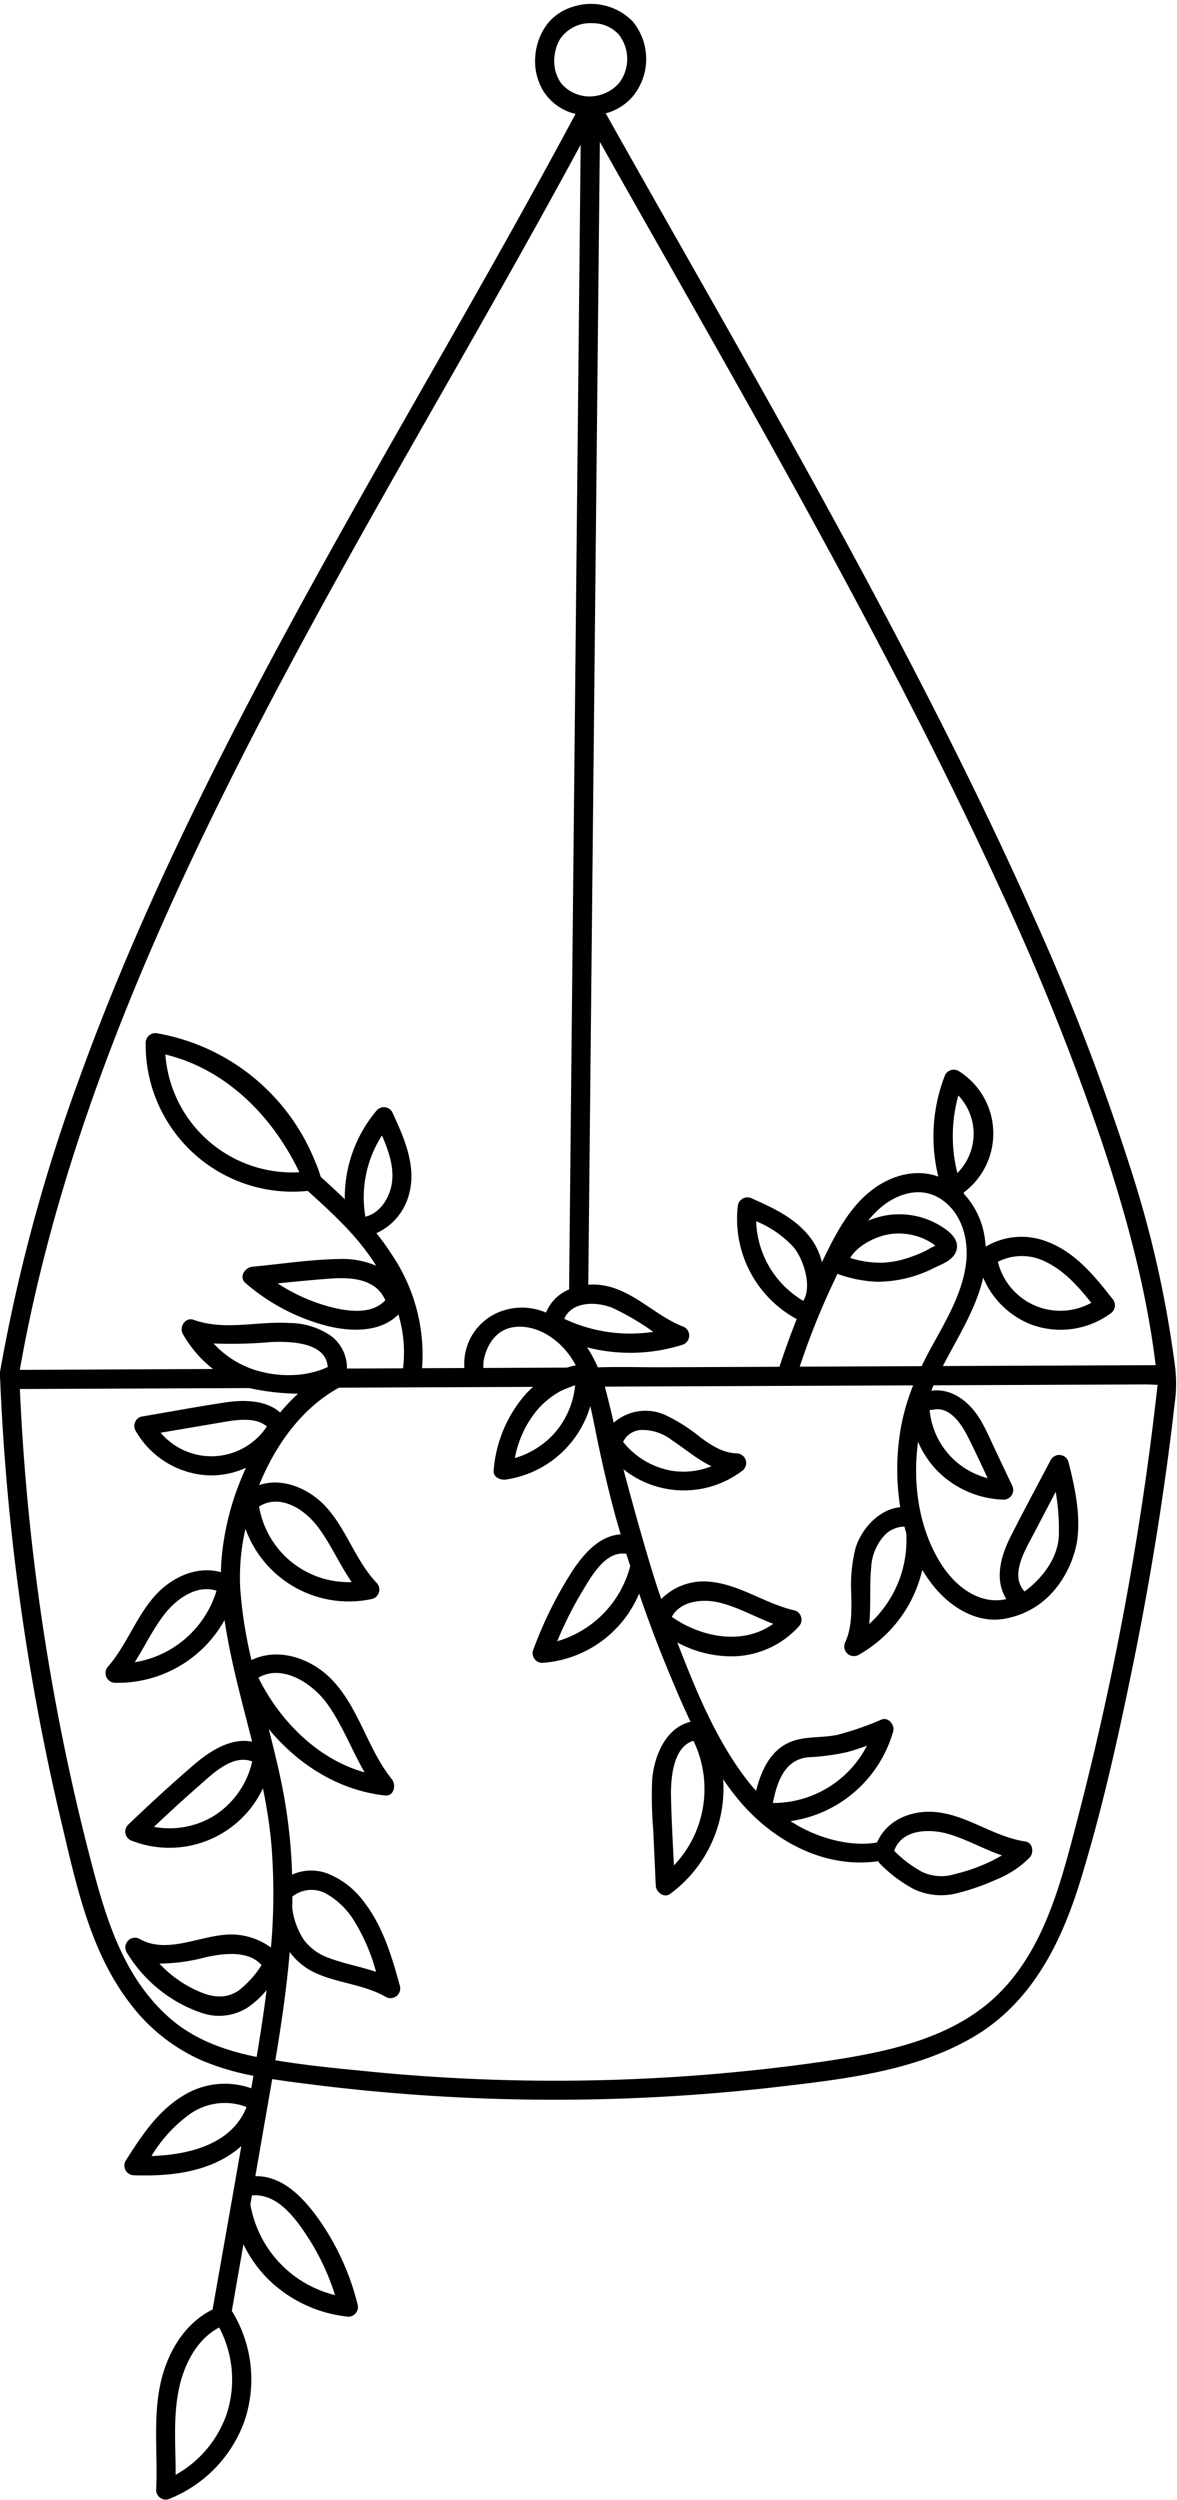
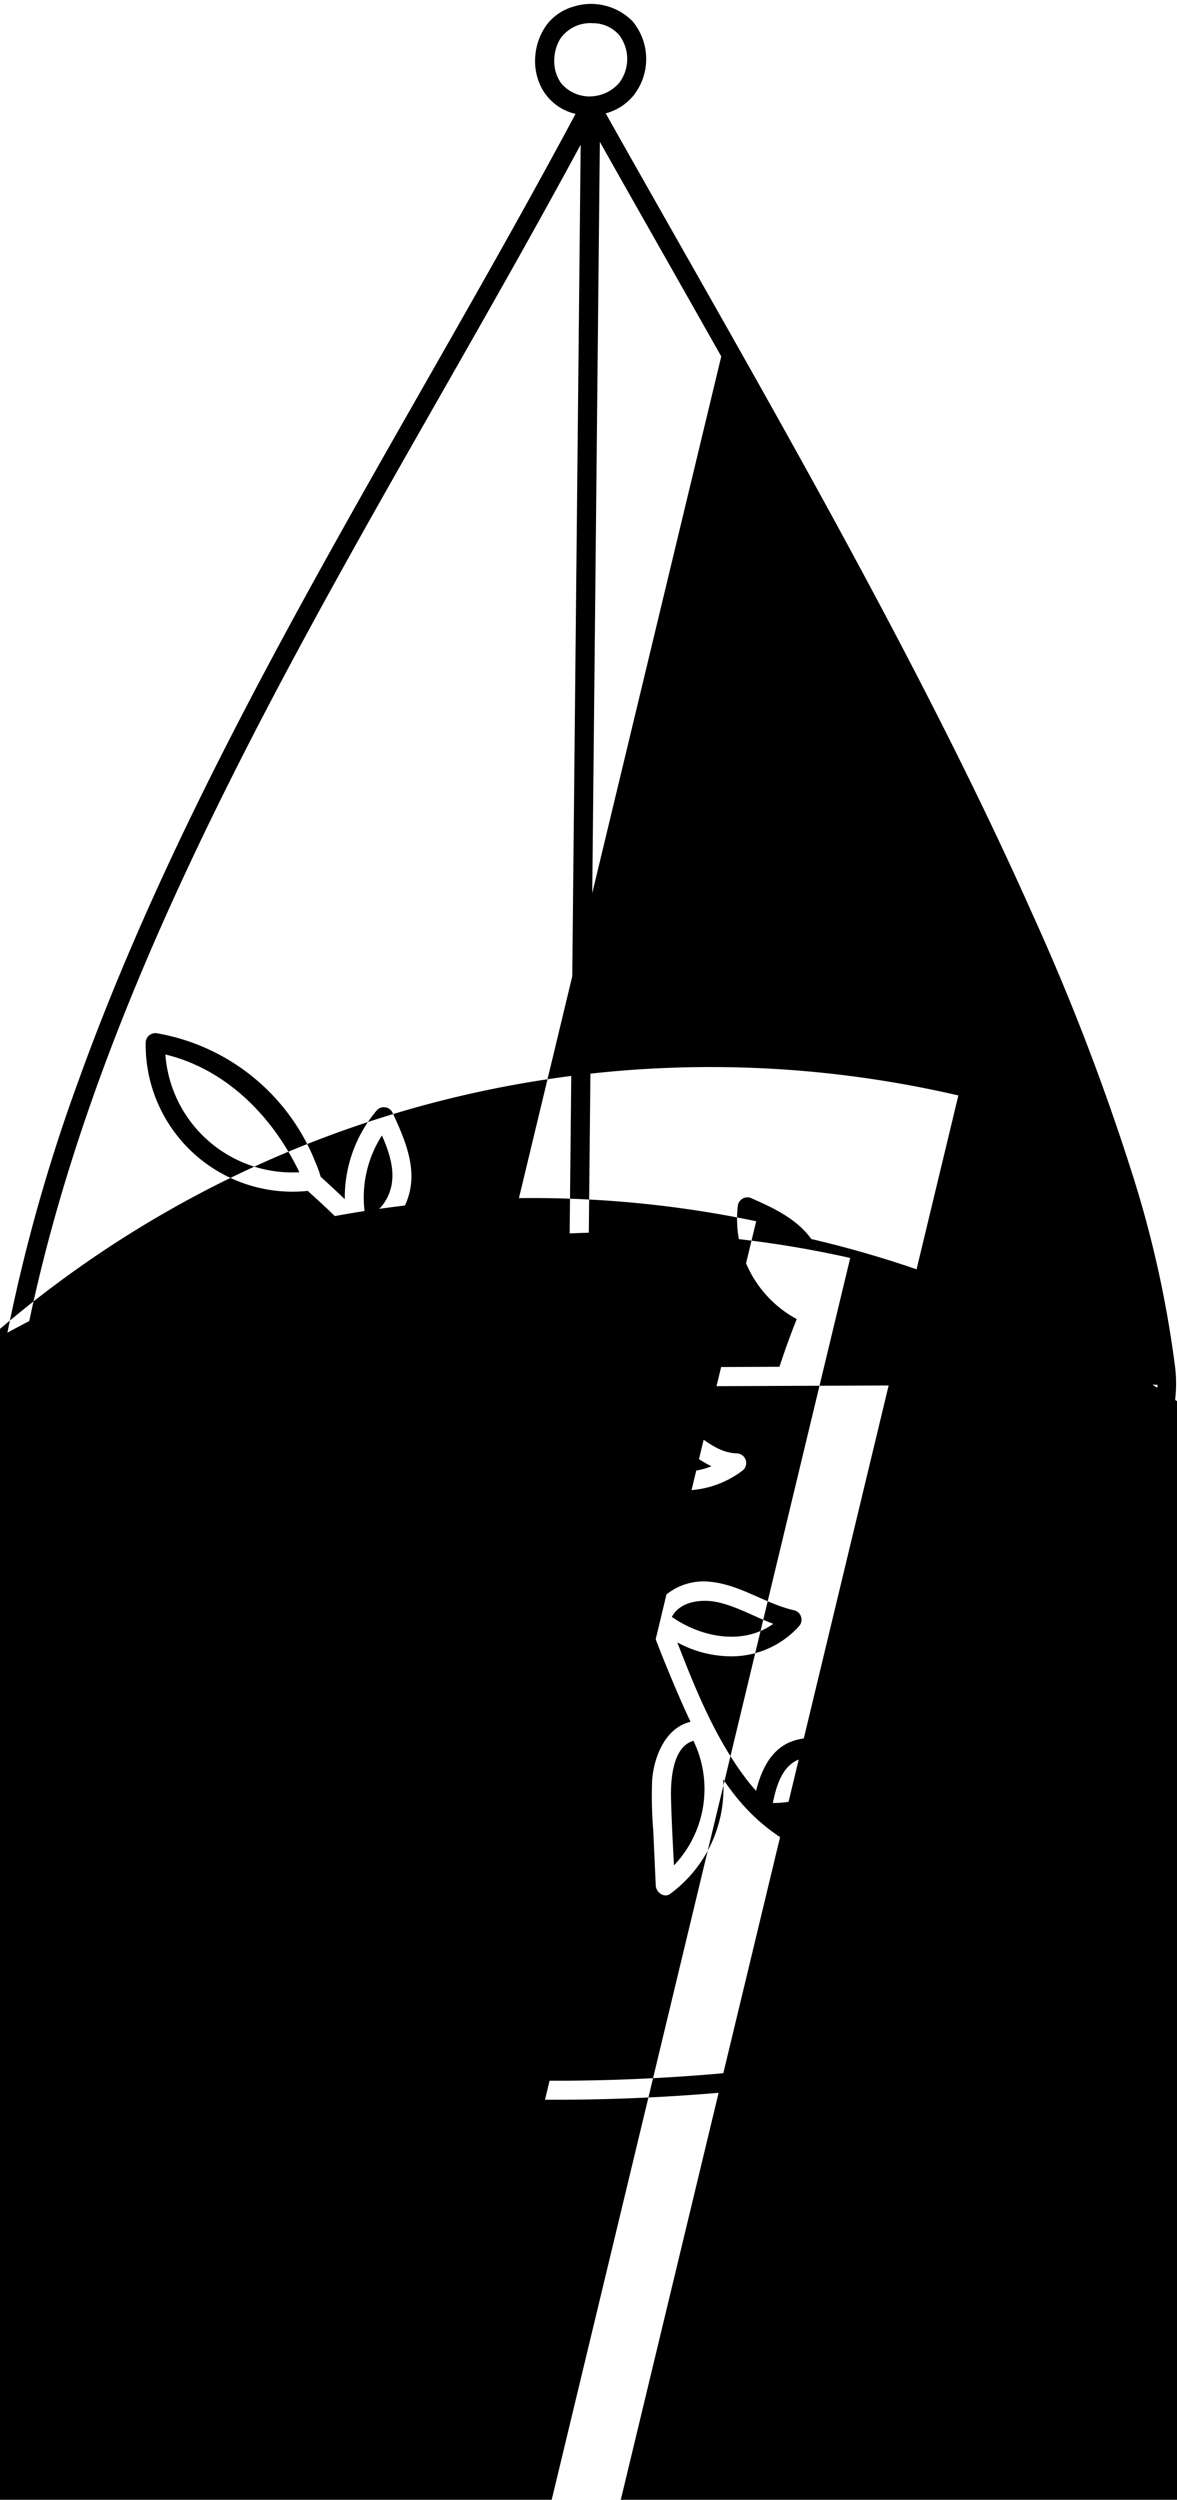
<svg xmlns="http://www.w3.org/2000/svg" height="391.2" preserveAspectRatio="xMidYMid meet" version="1.0" viewBox="82.8 29.1 184.3 391.2" width="184.3" zoomAndPan="magnify">
  <g id="change1_1">
-     <path d="M266.823,243.2a171.076,171.076,0,0,0-6.969-31.156,365.788,365.788,0,0,0-15.369-39.853c-6.327-14.208-13.259-28.142-20.472-41.918-7.34-14.021-14.987-27.879-22.74-41.674C193.937,75.542,186.5,62.55,179.146,49.506q-.751-1.334-1.5-2.669a8.4,8.4,0,0,0,4.313-2.74,9.221,9.221,0,0,0-.128-11.685,9.135,9.135,0,0,0-9.184-2.293,8.148,8.148,0,0,0-4.041,2.6,9.508,9.508,0,0,0-1.99,5.183,9.089,9.089,0,0,0,1.124,5.21,8.146,8.146,0,0,0,4.247,3.54,8.043,8.043,0,0,0,.933.271c-13.215,24.716-27.587,48.791-41.109,73.338-13.889,25.214-27.017,51-36.78,78.13A267.978,267.978,0,0,0,82.8,243.8a7.551,7.551,0,0,0,.026,1.178,365.167,365.167,0,0,0,9.442,68.666c2.356,9.88,4.471,20.525,10.751,28.783a28.461,28.461,0,0,0,11.523,9.182,40.276,40.276,0,0,0,7.939,2.337c-.109.644-.224,1.307-.335,1.959a12.353,12.353,0,0,0-10.715,1.185c-3.962,2.4-6.535,6.34-8.962,10.169a1.513,1.513,0,0,0,1.3,2.257c4.5.134,9.125-.195,13.233-2.185a15.8,15.8,0,0,0,3.587-2.386c-1.5,8.622-3.078,17.47-4.5,25.577-3.855,1.9-6.39,5.634-7.671,9.732-1.869,5.975-.865,12.374-1.166,18.516a1.507,1.507,0,0,0,1.9,1.446,20.64,20.64,0,0,0,11.906-12.173,20.33,20.33,0,0,0-1.959-17.3c.579-3.314,1.194-6.833,1.82-10.424a20.157,20.157,0,0,0,3.7,5.287,20.879,20.879,0,0,0,12.732,6.042,1.513,1.513,0,0,0,1.447-1.9,39.555,39.555,0,0,0-5.817-12.961c-2.359-3.407-5.716-7.216-10.2-7.13.674-3.868,2.506-14.4,2.644-15.194,1.542.241,3.09.449,4.635.645a304.238,304.238,0,0,0,73.777.66c10.524-1.235,21.913-2.4,31.255-7.826,9.115-5.292,13.8-14.577,16.816-24.32,3.492-11.3,6.06-22.957,8.412-34.538q3.6-17.74,5.868-35.714c.193-1.527.357-3.058.536-4.587A21.771,21.771,0,0,0,266.823,243.2ZM118.284,406.9a17.374,17.374,0,0,1-7.98,9.486c.008-4.775-.47-9.653.713-14.3.889-3.49,2.842-7.049,6.1-8.751A17.391,17.391,0,0,1,118.284,406.9ZM195.738,84.881c7.689,13.623,15.295,27.294,22.631,41.11,7.28,13.71,14.306,27.562,20.791,41.667a398.23,398.23,0,0,1,16.155,40.081c3.8,11.37,7,23.079,8.443,35l-7,.029-21.605.088-4.715.019c2.351-4.539,5.229-9,6.309-13.848a13.5,13.5,0,0,0,7.364,7.289,13.269,13.269,0,0,0,12.547-1.643,1.536,1.536,0,0,0,.3-2.355c-2.754-3.522-5.723-7.157-10.009-8.833a10.978,10.978,0,0,0-9.805.708,15.906,15.906,0,0,0-.311-2.306,12.7,12.7,0,0,0-3.06-5.91c-.033-.081-.057-.165-.089-.246a11.519,11.519,0,0,0-.8-19.039,1.519,1.519,0,0,0-2.2.9,26.306,26.306,0,0,0-.96,15.636c-3.7-1.339-7.7-.08-10.694,2.338-3.478,2.8-5.608,7.075-7.531,11.073A10.186,10.186,0,0,0,209.841,223c-2.275-3.14-5.819-4.816-9.271-6.336a1.528,1.528,0,0,0-2.257,1.3,17.823,17.823,0,0,0,9.242,17.563q-1.457,3.657-2.683,7.4c-.007.022-.008.042-.014.064l-18.444.075c-3.32.013-6.673-.1-10,.016a20.194,20.194,0,0,0-1.691-3.133,27.157,27.157,0,0,0,14.933-.4,1.515,1.515,0,0,0,0-2.893c-4.3-1.707-7.538-5.489-12.213-6.375a9.735,9.735,0,0,0-2.527-.13L176.727,51.3C183.042,62.505,189.416,73.678,195.738,84.881Zm31.376,158.013-18.1.074-.989,0a116.885,116.885,0,0,1,5.049-12.7c.282-.6.566-1.211.854-1.825a20.4,20.4,0,0,0,6.1,1.241,19.619,19.619,0,0,0,9.061-2.178c1.26-.587,2.994-1.211,3.453-2.674.529-1.682-.939-2.9-2.181-3.709a12.377,12.377,0,0,0-11.629-.988c.343-.424.7-.833,1.078-1.223,2.693-2.786,6.91-4.479,10.413-2.108,3.388,2.294,4.388,6.719,3.77,10.551-.752,4.661-3.252,8.726-5.475,12.8Q227.775,241.516,227.114,242.894Zm1.79,6.816c2.676-.58,4.5,2.35,5.5,4.341,1.06,2.1,2.053,4.235,3.048,6.37a12.137,12.137,0,0,1-9.086-10.69A1.687,1.687,0,0,0,228.9,249.71Zm-27.7-29.492a16.391,16.391,0,0,1,5.836,4.037c1.611,1.922,2.946,6.185,1.537,8.414A14.984,14.984,0,0,1,201.205,220.218Zm14.726,5.744c1.1-1.944,4.263-3.643,6.956-3.811a9.957,9.957,0,0,1,3.958.562,9.256,9.256,0,0,1,1.88.934c.179.113.357.261.538.4-.62.252-1.238.674-1.833.947a22.4,22.4,0,0,1-2.186.87,14.751,14.751,0,0,1-4.337.844A16.059,16.059,0,0,1,215.931,225.962Zm16.933-25.429a8.693,8.693,0,0,1-.156,12.137A23.682,23.682,0,0,1,232.864,200.533Zm6.191,26.031a8.248,8.248,0,0,1,7.489,0c2.93,1.407,5.127,3.892,7.135,6.416a10.066,10.066,0,0,1-14.624-6.412ZM171.592,243.12l-13.118.054c.014-.269.023-.562.023-.912,0,0,.632-5.542,5.658-5.542,3.346,0,6.342,2.236,8.1,4.877.255.384.486.78.706,1.181A9.233,9.233,0,0,0,171.592,243.12Zm1.266,2.764a13.249,13.249,0,0,1-3.46,7.742,13.392,13.392,0,0,1-5.977,3.651,16.433,16.433,0,0,1,3.449-7.462,13.125,13.125,0,0,1,3.614-2.969A20.993,20.993,0,0,1,172.858,245.884Zm-1.705-10.4c1.2-2.773,5.05-2.713,7.523-1.72a39.7,39.7,0,0,1,6.417,3.76A24.235,24.235,0,0,1,171.153,235.487ZM170.721,42.2a5.866,5.866,0,0,1-1.134-3.372,6.758,6.758,0,0,1,.892-3.582,5.708,5.708,0,0,1,5.125-2.515,5.449,5.449,0,0,1,4.106,1.8,6.2,6.2,0,0,1,.029,7.563,6.215,6.215,0,0,1-5.074,2.086A5.894,5.894,0,0,1,170.721,42.2ZM112.433,164.427c12.268-26.148,26.65-51.227,40.945-76.3,6.882-12.071,13.74-24.158,20.344-36.384l-1.811,179.144a6.613,6.613,0,0,0-3.61,3.626,9.492,9.492,0,0,0-6.529-.373,8.739,8.739,0,0,0-6.275,8.122c0,.365.008.662.019.924l-6.623.027a28,28,0,0,0-4.627-17.607,37.87,37.87,0,0,0-2.528-3.521,9.218,9.218,0,0,0,5.111-6.094c1.225-4.433-.813-8.943-2.646-12.888a1.507,1.507,0,0,0-2.356-.3,21.109,21.109,0,0,0-5.06,13.964c-1.229-1.185-2.493-2.346-3.776-3.511a16.579,16.579,0,0,0-.845-2.327,32.694,32.694,0,0,0-24.654-20.107,1.524,1.524,0,0,0-1.9,1.446,23,23,0,0,0,25.374,23.2c3.74,3.387,7.4,6.7,10.225,10.946q.249.375.488.76a13.467,13.467,0,0,0-5.626-1.052c-4.579.066-9.212.782-13.771,1.213-1.164.11-2.143,1.636-1.06,2.561a31.759,31.759,0,0,0,12.658,6.67c3.766.97,8.479,1.092,11.283-1.766a20.671,20.671,0,0,1,.726,8.433l-5.949.025-2.832.011a6.286,6.286,0,0,0-2.414-5.048,11.613,11.613,0,0,0-6.672-2.083c-4.971-.3-10.1,1.245-14.927-.5-1.281-.464-2.3,1.133-1.694,2.2a18.563,18.563,0,0,0,4.73,5.5c-9.459.04-17.04.081-27.01.122l-3.24.013C90.752,215.979,100.608,189.629,112.433,164.427Zm30.71,68.132c-2.282,2.525-6.594,1.685-9.557.8a28.181,28.181,0,0,1-7.31-3.419c2.685-.268,5.372-.533,8.062-.737,3.163-.239,7.139-.111,8.7,3.18A1.558,1.558,0,0,0,143.143,232.559ZM139.985,219.5c-.005-.056.006-.11,0-.166a17.909,17.909,0,0,1,2.623-12.544c1.1,2.518,2.038,5.29,1.467,7.939C143.615,216.841,142.153,219.029,139.985,219.5Zm-10.312-6.953a19.928,19.928,0,0,1-20.98-18.427C117.828,196.309,125.259,203.337,129.673,212.543Zm4.443,30.486c-.078.032-.158.068-.222.1a11.965,11.965,0,0,1-1.388.514,14.464,14.464,0,0,1-3.125.6,17.712,17.712,0,0,1-6.521-.711,15.051,15.051,0,0,1-6.619-4.19,71.189,71.189,0,0,0,9.017-.227C128.324,239,133.838,239.125,134.116,243.029Zm-27.6,123.479a22.088,22.088,0,0,1,5.906-6.494,9.484,9.484,0,0,1,8.985-1.185C119.092,364.684,112.416,366.3,106.515,366.508Zm24.424,12.6a36.913,36.913,0,0,1,4.319,9.156,17.711,17.711,0,0,1-13.253-14.19q.124-.708.247-1.415c.024,0,.045,0,.069,0C126.241,372.358,129.034,376.2,130.939,379.111Zm-5.707-45.233a10.6,10.6,0,0,0-7.7-1.949c-4.084.448-8.953,2.864-12.866.6a1.511,1.511,0,0,0-2.053,2.052,21.929,21.929,0,0,0,11.72,9.51,8.341,8.341,0,0,0,7.3-.865,13.905,13.905,0,0,0,2.912-2.7c-.439,3.5-.979,7-1.56,10.469-4.905-.994-9.661-2.664-13.5-5.988-7.662-6.64-10.32-16.433-12.758-25.867A355.253,355.253,0,0,1,86.3,253.632c-.157-2.386-.277-4.774-.39-7.162l31.9-.13,4-.017a38.254,38.254,0,0,0,7.655.884,29.87,29.87,0,0,0-2.794,2.939c-2.2-1.941-5.624-2.019-8.5-1.589-4.425.661-8.832,1.488-13.244,2.235a1.513,1.513,0,0,0-.9,2.2,13.866,13.866,0,0,0,11.722,7,13.183,13.183,0,0,0,5.566-1.194c-.385.841-.746,1.69-1.078,2.54a42.33,42.33,0,0,0-2.743,11.7c-.061.7-.088,1.4-.1,2.1-3.7-1.042-7.635.738-10.214,3.559-3.057,3.343-4.493,7.778-7.442,11.184a1.52,1.52,0,0,0,1.06,2.561,19.114,19.114,0,0,0,17.16-9.809c.2,1.326.434,2.646.689,3.956.986,5.069,2.364,10.057,3.627,15.065-3.315-.629-6.541,1.41-9.087,3.6-3.54,3.038-6.978,6.2-10.346,9.427a1.518,1.518,0,0,0,.662,2.507,16.19,16.19,0,0,0,20.464-8.226,76.915,76.915,0,0,1,1.35,9.03A97.3,97.3,0,0,1,125.232,333.878Zm-1.482,2.751a15.548,15.548,0,0,1-3.506,3.916c-1.839,1.306-3.813,1.189-5.854.391a18.5,18.5,0,0,1-6.632-4.546,29.219,29.219,0,0,0,7.3-1.009C117.857,334.767,121.738,334.309,123.75,336.629Zm.833-84.294a10.414,10.414,0,0,1-16.629.974q4.488-.761,8.976-1.521C119.261,251.393,122.647,250.665,124.583,252.335Zm-7.877,25.711c-.008.022-.019.038-.025.06a16.056,16.056,0,0,1-12.79,11.123c1.553-2.448,2.808-5.083,4.573-7.4C110.308,279.406,113.56,276.992,116.706,278.046Zm5.585,26.706a13.6,13.6,0,0,1-6.1,8.585,13.389,13.389,0,0,1-9.289,1.654c2.3-2.168,4.634-4.308,7.012-6.395C116.029,306.74,119.2,303.567,122.291,304.752Zm.973-13.107c3.781-2.224,8.526.961,10.766,4.082,2.393,3.334,3.819,7.206,5.86,10.732C132.559,304.424,126.59,298.391,123.264,291.645ZM251.411,314.2c-2.455,9.393-5.019,19.673-12.1,26.769-7.311,7.331-18.054,9.341-27.895,10.794A295.249,295.249,0,0,1,140,353.218c-4.692-.454-9.423-.925-14.085-1.7.94-5.621,1.769-11.269,2.25-16.943a10.239,10.239,0,0,0,3.89,3.212c3.575,1.693,7.733,1.83,11.172,3.823a1.517,1.517,0,0,0,2.2-1.694c-1.282-4.666-2.683-9.433-5.722-13.294a12.982,12.982,0,0,0-5.7-4.36,7.3,7.3,0,0,0-5.466.2,83.668,83.668,0,0,0-1.6-14.019c-.593-2.944-1.316-5.857-2.062-8.765,4.586,5.554,10.979,9.619,18.207,10.4,1.444.156,1.773-1.674,1.061-2.561-3.8-4.732-5.072-11-9.29-15.47-3.228-3.423-8.428-5.214-12.676-3.161a69.661,69.661,0,0,1-1.759-11.132,33.742,33.742,0,0,1,.818-9.408,17.2,17.2,0,0,0,19.873,10.969,1.513,1.513,0,0,0,.661-2.507c-3.325-3.516-4.7-8.393-7.986-11.957-2.572-2.787-6.76-4.606-10.413-3.336,2.527-6.221,6.634-12.033,12.5-15.253l30.405-.124q-.562.494-1.077,1.036a20.515,20.515,0,0,0-5.1,12.022c-.12,1.085,1.05,1.562,1.9,1.447a16.241,16.241,0,0,0,13.23-11.491c.3,1.262.554,2.534.805,3.788.838,4.191,1.783,8.358,2.879,12.491.337,1.269.71,2.527,1.072,3.789-3.463.192-6.045,3.326-7.855,6.183a62.793,62.793,0,0,0-5.881,12.025,1.509,1.509,0,0,0,1.447,1.9,17.741,17.741,0,0,0,15.18-10.846q1.953,5.726,4.246,11.327c1.2,2.915,2.436,5.861,3.805,8.741-3.92.924-5.741,5.408-6.019,9.2a65.645,65.645,0,0,0,.177,7.757q.2,4.335.394,8.669c.047,1.025,1.282,2.016,2.257,1.3a20.46,20.46,0,0,0,8.295-17.932c.789,1.143,1.61,2.263,2.508,3.328,5.346,6.34,13.348,10.707,21.79,9.491a1.492,1.492,0,0,0,.373.511,22.054,22.054,0,0,0,5.112,3.822,9.96,9.96,0,0,0,6.606.736,35.593,35.593,0,0,0,6.261-2.144,15.448,15.448,0,0,0,5.347-3.5c.693-.735.519-2.335-.662-2.507-4.8-.7-8.776-3.906-13.589-4.555-3.873-.522-8.033.986-9.642,4.7-4.162.778-9.652-.728-13.55-3.336a19.6,19.6,0,0,0,16.073-14.04c.283-1-.752-2.288-1.846-1.845a47.875,47.875,0,0,1-6.665,2.329c-2.237.541-4.613.263-6.812.9-3.676,1.066-5.277,4.483-6.15,7.917-.463-.52-.912-1.047-1.332-1.587-4.934-6.346-8.106-14.164-11-21.636a17.861,17.861,0,0,0,8.249,2.178,14.268,14.268,0,0,0,10.78-4.682,1.517,1.517,0,0,0-.662-2.507c-4.594-1.028-8.49-4.033-13.252-4.484a9.333,9.333,0,0,0-7.628,2.711c-2.268-6.458-5.874-20.109-5.922-20.316a15.165,15.165,0,0,0,18.506.313,1.514,1.514,0,0,0-.757-2.8c-2.137-.042-3.978-1.249-5.651-2.471a26.559,26.559,0,0,0-5.609-3.558,7.565,7.565,0,0,0-8.018,1.237c-.342-1.629-1.3-5.385-1.381-5.651l6.766-.027,21.6-.089q9.956-.039,19.91-.081a33.873,33.873,0,0,0-2.012,7.136,37.618,37.618,0,0,0-.012,11.926c-3.271.31-6.071,3.336-7.009,6.44a23.983,23.983,0,0,0-.652,7.262c.033,2.46.11,5.074-.921,7.368a1.513,1.513,0,0,0,2.052,2.052,20.589,20.589,0,0,0,9.984-13.309,21.969,21.969,0,0,0,1.845,2.635c2.649,3.241,6.717,5.763,10.974,5.023,8.135-1.414,11.088-9,11.491-12.694.435-3.989-.453-8.021-1.422-11.869a1.516,1.516,0,0,0-2.742-.359c-2.111,4.026-4.287,8.025-6.332,12.086-1.546,3.07-2.547,6.745-.648,9.744a7.465,7.465,0,0,1-.987.163c-3.963.337-7.315-2.594-9.291-5.752-3.45-5.514-4.425-12.485-3.553-19.032a14.865,14.865,0,0,0,3.157,4.691,15.277,15.277,0,0,0,10.26,4.376,1.518,1.518,0,0,0,1.295-2.257l-2.472-5.218c-.765-1.615-1.474-3.276-2.364-4.827-1.623-2.826-4.415-5.2-7.8-4.753q.171-.424.355-.845l3.035-.012,22.6-.092,7.445-.031c.636,0,1.322.046,2,.06A480.458,480.458,0,0,1,251.411,314.2ZM128.562,327.683c.015-.595.017-1.19.022-1.785a4.788,4.788,0,0,1,5.383-.4,12.1,12.1,0,0,1,4.17,4.021,29.756,29.756,0,0,1,3.546,8.16c-2.422-.816-4.971-1.261-7.374-2.172a8.321,8.321,0,0,1-3.955-2.87A11.556,11.556,0,0,1,128.562,327.683Zm-5.189-62.829c3.353-2.076,7.19.494,9.244,3.252,2.014,2.7,3.346,5.825,5.253,8.58a14.2,14.2,0,0,1-14.5-11.828Zm57.5,7.412c.195.64.408,1.274.609,1.912a16.577,16.577,0,0,1-11.433,11.764,59.04,59.04,0,0,1,4.024-7.966C175.469,275.673,177.66,271.732,180.877,272.266Zm10.512,29.26a17.341,17.341,0,0,1-3.056,19.5c-.181-3.545-.376-7.092-.46-10.639C187.808,307.63,188.12,302.443,191.389,301.526Zm31.426,17.213c.008-.019.019-.034.026-.053,1.2-3.371,5.562-3.418,8.4-2.6,2.927.842,5.588,2.4,8.456,3.37a26.919,26.919,0,0,1-7.3,2.9,7.118,7.118,0,0,1-5.212-.317,19.32,19.32,0,0,1-4.354-3.281Zm-19-7.483c.662-3.226,1.8-6.825,5.582-7.159a35.211,35.211,0,0,0,6.063-.809c1.05-.278,2.081-.622,3.1-1A16.541,16.541,0,0,1,203.82,311.256ZM188,282.131c1.326-2.512,4.832-2.867,7.409-2.244,2.967.718,5.631,2.265,8.471,3.331C199.189,286.584,192.678,285.4,188,282.131Zm-7.625-27.384a1.308,1.308,0,0,0,.056-.12,3.29,3.29,0,0,1,2.859-1.75A7.533,7.533,0,0,1,188,254.471c2.086,1.37,4,3.045,6.207,4.085a11.821,11.821,0,0,1-6.074.729A12.421,12.421,0,0,1,180.372,254.747Zm38.519,28.509c.322-2.875.024-5.814.315-8.76a8.082,8.082,0,0,1,2.144-5.184,4.411,4.411,0,0,1,3.071-1.31c.09.338.178.677.28,1.011A17.71,17.71,0,0,1,218.891,283.256Zm25.651-13.9q1.781-3.4,3.564-6.8a35.311,35.311,0,0,1,.5,6.391c.041,5.528-5.315,9.145-5.385,9.213l-.012-.017C240.927,275.6,243.27,271.782,244.542,269.359Z" />
+     <path d="M266.823,243.2a171.076,171.076,0,0,0-6.969-31.156,365.788,365.788,0,0,0-15.369-39.853c-6.327-14.208-13.259-28.142-20.472-41.918-7.34-14.021-14.987-27.879-22.74-41.674C193.937,75.542,186.5,62.55,179.146,49.506q-.751-1.334-1.5-2.669a8.4,8.4,0,0,0,4.313-2.74,9.221,9.221,0,0,0-.128-11.685,9.135,9.135,0,0,0-9.184-2.293,8.148,8.148,0,0,0-4.041,2.6,9.508,9.508,0,0,0-1.99,5.183,9.089,9.089,0,0,0,1.124,5.21,8.146,8.146,0,0,0,4.247,3.54,8.043,8.043,0,0,0,.933.271c-13.215,24.716-27.587,48.791-41.109,73.338-13.889,25.214-27.017,51-36.78,78.13A267.978,267.978,0,0,0,82.8,243.8a7.551,7.551,0,0,0,.026,1.178,365.167,365.167,0,0,0,9.442,68.666c2.356,9.88,4.471,20.525,10.751,28.783a28.461,28.461,0,0,0,11.523,9.182,40.276,40.276,0,0,0,7.939,2.337c-.109.644-.224,1.307-.335,1.959a12.353,12.353,0,0,0-10.715,1.185c-3.962,2.4-6.535,6.34-8.962,10.169a1.513,1.513,0,0,0,1.3,2.257c4.5.134,9.125-.195,13.233-2.185a15.8,15.8,0,0,0,3.587-2.386c-1.5,8.622-3.078,17.47-4.5,25.577-3.855,1.9-6.39,5.634-7.671,9.732-1.869,5.975-.865,12.374-1.166,18.516a1.507,1.507,0,0,0,1.9,1.446,20.64,20.64,0,0,0,11.906-12.173,20.33,20.33,0,0,0-1.959-17.3c.579-3.314,1.194-6.833,1.82-10.424a20.157,20.157,0,0,0,3.7,5.287,20.879,20.879,0,0,0,12.732,6.042,1.513,1.513,0,0,0,1.447-1.9,39.555,39.555,0,0,0-5.817-12.961c-2.359-3.407-5.716-7.216-10.2-7.13.674-3.868,2.506-14.4,2.644-15.194,1.542.241,3.09.449,4.635.645a304.238,304.238,0,0,0,73.777.66c10.524-1.235,21.913-2.4,31.255-7.826,9.115-5.292,13.8-14.577,16.816-24.32,3.492-11.3,6.06-22.957,8.412-34.538q3.6-17.74,5.868-35.714c.193-1.527.357-3.058.536-4.587A21.771,21.771,0,0,0,266.823,243.2ZM118.284,406.9a17.374,17.374,0,0,1-7.98,9.486c.008-4.775-.47-9.653.713-14.3.889-3.49,2.842-7.049,6.1-8.751A17.391,17.391,0,0,1,118.284,406.9Zc7.689,13.623,15.295,27.294,22.631,41.11,7.28,13.71,14.306,27.562,20.791,41.667a398.23,398.23,0,0,1,16.155,40.081c3.8,11.37,7,23.079,8.443,35l-7,.029-21.605.088-4.715.019c2.351-4.539,5.229-9,6.309-13.848a13.5,13.5,0,0,0,7.364,7.289,13.269,13.269,0,0,0,12.547-1.643,1.536,1.536,0,0,0,.3-2.355c-2.754-3.522-5.723-7.157-10.009-8.833a10.978,10.978,0,0,0-9.805.708,15.906,15.906,0,0,0-.311-2.306,12.7,12.7,0,0,0-3.06-5.91c-.033-.081-.057-.165-.089-.246a11.519,11.519,0,0,0-.8-19.039,1.519,1.519,0,0,0-2.2.9,26.306,26.306,0,0,0-.96,15.636c-3.7-1.339-7.7-.08-10.694,2.338-3.478,2.8-5.608,7.075-7.531,11.073A10.186,10.186,0,0,0,209.841,223c-2.275-3.14-5.819-4.816-9.271-6.336a1.528,1.528,0,0,0-2.257,1.3,17.823,17.823,0,0,0,9.242,17.563q-1.457,3.657-2.683,7.4c-.007.022-.008.042-.014.064l-18.444.075c-3.32.013-6.673-.1-10,.016a20.194,20.194,0,0,0-1.691-3.133,27.157,27.157,0,0,0,14.933-.4,1.515,1.515,0,0,0,0-2.893c-4.3-1.707-7.538-5.489-12.213-6.375a9.735,9.735,0,0,0-2.527-.13L176.727,51.3C183.042,62.505,189.416,73.678,195.738,84.881Zm31.376,158.013-18.1.074-.989,0a116.885,116.885,0,0,1,5.049-12.7c.282-.6.566-1.211.854-1.825a20.4,20.4,0,0,0,6.1,1.241,19.619,19.619,0,0,0,9.061-2.178c1.26-.587,2.994-1.211,3.453-2.674.529-1.682-.939-2.9-2.181-3.709a12.377,12.377,0,0,0-11.629-.988c.343-.424.7-.833,1.078-1.223,2.693-2.786,6.91-4.479,10.413-2.108,3.388,2.294,4.388,6.719,3.77,10.551-.752,4.661-3.252,8.726-5.475,12.8Q227.775,241.516,227.114,242.894Zm1.79,6.816c2.676-.58,4.5,2.35,5.5,4.341,1.06,2.1,2.053,4.235,3.048,6.37a12.137,12.137,0,0,1-9.086-10.69A1.687,1.687,0,0,0,228.9,249.71Zm-27.7-29.492a16.391,16.391,0,0,1,5.836,4.037c1.611,1.922,2.946,6.185,1.537,8.414A14.984,14.984,0,0,1,201.205,220.218Zm14.726,5.744c1.1-1.944,4.263-3.643,6.956-3.811a9.957,9.957,0,0,1,3.958.562,9.256,9.256,0,0,1,1.88.934c.179.113.357.261.538.4-.62.252-1.238.674-1.833.947a22.4,22.4,0,0,1-2.186.87,14.751,14.751,0,0,1-4.337.844A16.059,16.059,0,0,1,215.931,225.962Zm16.933-25.429a8.693,8.693,0,0,1-.156,12.137A23.682,23.682,0,0,1,232.864,200.533Zm6.191,26.031a8.248,8.248,0,0,1,7.489,0c2.93,1.407,5.127,3.892,7.135,6.416a10.066,10.066,0,0,1-14.624-6.412ZM171.592,243.12l-13.118.054c.014-.269.023-.562.023-.912,0,0,.632-5.542,5.658-5.542,3.346,0,6.342,2.236,8.1,4.877.255.384.486.78.706,1.181A9.233,9.233,0,0,0,171.592,243.12Zm1.266,2.764a13.249,13.249,0,0,1-3.46,7.742,13.392,13.392,0,0,1-5.977,3.651,16.433,16.433,0,0,1,3.449-7.462,13.125,13.125,0,0,1,3.614-2.969A20.993,20.993,0,0,1,172.858,245.884Zm-1.705-10.4c1.2-2.773,5.05-2.713,7.523-1.72a39.7,39.7,0,0,1,6.417,3.76A24.235,24.235,0,0,1,171.153,235.487ZM170.721,42.2a5.866,5.866,0,0,1-1.134-3.372,6.758,6.758,0,0,1,.892-3.582,5.708,5.708,0,0,1,5.125-2.515,5.449,5.449,0,0,1,4.106,1.8,6.2,6.2,0,0,1,.029,7.563,6.215,6.215,0,0,1-5.074,2.086A5.894,5.894,0,0,1,170.721,42.2ZM112.433,164.427c12.268-26.148,26.65-51.227,40.945-76.3,6.882-12.071,13.74-24.158,20.344-36.384l-1.811,179.144a6.613,6.613,0,0,0-3.61,3.626,9.492,9.492,0,0,0-6.529-.373,8.739,8.739,0,0,0-6.275,8.122c0,.365.008.662.019.924l-6.623.027a28,28,0,0,0-4.627-17.607,37.87,37.87,0,0,0-2.528-3.521,9.218,9.218,0,0,0,5.111-6.094c1.225-4.433-.813-8.943-2.646-12.888a1.507,1.507,0,0,0-2.356-.3,21.109,21.109,0,0,0-5.06,13.964c-1.229-1.185-2.493-2.346-3.776-3.511a16.579,16.579,0,0,0-.845-2.327,32.694,32.694,0,0,0-24.654-20.107,1.524,1.524,0,0,0-1.9,1.446,23,23,0,0,0,25.374,23.2c3.74,3.387,7.4,6.7,10.225,10.946q.249.375.488.76a13.467,13.467,0,0,0-5.626-1.052c-4.579.066-9.212.782-13.771,1.213-1.164.11-2.143,1.636-1.06,2.561a31.759,31.759,0,0,0,12.658,6.67c3.766.97,8.479,1.092,11.283-1.766a20.671,20.671,0,0,1,.726,8.433l-5.949.025-2.832.011a6.286,6.286,0,0,0-2.414-5.048,11.613,11.613,0,0,0-6.672-2.083c-4.971-.3-10.1,1.245-14.927-.5-1.281-.464-2.3,1.133-1.694,2.2a18.563,18.563,0,0,0,4.73,5.5c-9.459.04-17.04.081-27.01.122l-3.24.013C90.752,215.979,100.608,189.629,112.433,164.427Zm30.71,68.132c-2.282,2.525-6.594,1.685-9.557.8a28.181,28.181,0,0,1-7.31-3.419c2.685-.268,5.372-.533,8.062-.737,3.163-.239,7.139-.111,8.7,3.18A1.558,1.558,0,0,0,143.143,232.559ZM139.985,219.5c-.005-.056.006-.11,0-.166a17.909,17.909,0,0,1,2.623-12.544c1.1,2.518,2.038,5.29,1.467,7.939C143.615,216.841,142.153,219.029,139.985,219.5Zm-10.312-6.953a19.928,19.928,0,0,1-20.98-18.427C117.828,196.309,125.259,203.337,129.673,212.543Zm4.443,30.486c-.078.032-.158.068-.222.1a11.965,11.965,0,0,1-1.388.514,14.464,14.464,0,0,1-3.125.6,17.712,17.712,0,0,1-6.521-.711,15.051,15.051,0,0,1-6.619-4.19,71.189,71.189,0,0,0,9.017-.227C128.324,239,133.838,239.125,134.116,243.029Zm-27.6,123.479a22.088,22.088,0,0,1,5.906-6.494,9.484,9.484,0,0,1,8.985-1.185C119.092,364.684,112.416,366.3,106.515,366.508Zm24.424,12.6a36.913,36.913,0,0,1,4.319,9.156,17.711,17.711,0,0,1-13.253-14.19q.124-.708.247-1.415c.024,0,.045,0,.069,0C126.241,372.358,129.034,376.2,130.939,379.111Zm-5.707-45.233a10.6,10.6,0,0,0-7.7-1.949c-4.084.448-8.953,2.864-12.866.6a1.511,1.511,0,0,0-2.053,2.052,21.929,21.929,0,0,0,11.72,9.51,8.341,8.341,0,0,0,7.3-.865,13.905,13.905,0,0,0,2.912-2.7c-.439,3.5-.979,7-1.56,10.469-4.905-.994-9.661-2.664-13.5-5.988-7.662-6.64-10.32-16.433-12.758-25.867A355.253,355.253,0,0,1,86.3,253.632c-.157-2.386-.277-4.774-.39-7.162l31.9-.13,4-.017a38.254,38.254,0,0,0,7.655.884,29.87,29.87,0,0,0-2.794,2.939c-2.2-1.941-5.624-2.019-8.5-1.589-4.425.661-8.832,1.488-13.244,2.235a1.513,1.513,0,0,0-.9,2.2,13.866,13.866,0,0,0,11.722,7,13.183,13.183,0,0,0,5.566-1.194c-.385.841-.746,1.69-1.078,2.54a42.33,42.33,0,0,0-2.743,11.7c-.061.7-.088,1.4-.1,2.1-3.7-1.042-7.635.738-10.214,3.559-3.057,3.343-4.493,7.778-7.442,11.184a1.52,1.52,0,0,0,1.06,2.561,19.114,19.114,0,0,0,17.16-9.809c.2,1.326.434,2.646.689,3.956.986,5.069,2.364,10.057,3.627,15.065-3.315-.629-6.541,1.41-9.087,3.6-3.54,3.038-6.978,6.2-10.346,9.427a1.518,1.518,0,0,0,.662,2.507,16.19,16.19,0,0,0,20.464-8.226,76.915,76.915,0,0,1,1.35,9.03A97.3,97.3,0,0,1,125.232,333.878Zm-1.482,2.751a15.548,15.548,0,0,1-3.506,3.916c-1.839,1.306-3.813,1.189-5.854.391a18.5,18.5,0,0,1-6.632-4.546,29.219,29.219,0,0,0,7.3-1.009C117.857,334.767,121.738,334.309,123.75,336.629Zm.833-84.294a10.414,10.414,0,0,1-16.629.974q4.488-.761,8.976-1.521C119.261,251.393,122.647,250.665,124.583,252.335Zm-7.877,25.711c-.008.022-.019.038-.025.06a16.056,16.056,0,0,1-12.79,11.123c1.553-2.448,2.808-5.083,4.573-7.4C110.308,279.406,113.56,276.992,116.706,278.046Zm5.585,26.706a13.6,13.6,0,0,1-6.1,8.585,13.389,13.389,0,0,1-9.289,1.654c2.3-2.168,4.634-4.308,7.012-6.395C116.029,306.74,119.2,303.567,122.291,304.752Zm.973-13.107c3.781-2.224,8.526.961,10.766,4.082,2.393,3.334,3.819,7.206,5.86,10.732C132.559,304.424,126.59,298.391,123.264,291.645ZM251.411,314.2c-2.455,9.393-5.019,19.673-12.1,26.769-7.311,7.331-18.054,9.341-27.895,10.794A295.249,295.249,0,0,1,140,353.218c-4.692-.454-9.423-.925-14.085-1.7.94-5.621,1.769-11.269,2.25-16.943a10.239,10.239,0,0,0,3.89,3.212c3.575,1.693,7.733,1.83,11.172,3.823a1.517,1.517,0,0,0,2.2-1.694c-1.282-4.666-2.683-9.433-5.722-13.294a12.982,12.982,0,0,0-5.7-4.36,7.3,7.3,0,0,0-5.466.2,83.668,83.668,0,0,0-1.6-14.019c-.593-2.944-1.316-5.857-2.062-8.765,4.586,5.554,10.979,9.619,18.207,10.4,1.444.156,1.773-1.674,1.061-2.561-3.8-4.732-5.072-11-9.29-15.47-3.228-3.423-8.428-5.214-12.676-3.161a69.661,69.661,0,0,1-1.759-11.132,33.742,33.742,0,0,1,.818-9.408,17.2,17.2,0,0,0,19.873,10.969,1.513,1.513,0,0,0,.661-2.507c-3.325-3.516-4.7-8.393-7.986-11.957-2.572-2.787-6.76-4.606-10.413-3.336,2.527-6.221,6.634-12.033,12.5-15.253l30.405-.124q-.562.494-1.077,1.036a20.515,20.515,0,0,0-5.1,12.022c-.12,1.085,1.05,1.562,1.9,1.447a16.241,16.241,0,0,0,13.23-11.491c.3,1.262.554,2.534.805,3.788.838,4.191,1.783,8.358,2.879,12.491.337,1.269.71,2.527,1.072,3.789-3.463.192-6.045,3.326-7.855,6.183a62.793,62.793,0,0,0-5.881,12.025,1.509,1.509,0,0,0,1.447,1.9,17.741,17.741,0,0,0,15.18-10.846q1.953,5.726,4.246,11.327c1.2,2.915,2.436,5.861,3.805,8.741-3.92.924-5.741,5.408-6.019,9.2a65.645,65.645,0,0,0,.177,7.757q.2,4.335.394,8.669c.047,1.025,1.282,2.016,2.257,1.3a20.46,20.46,0,0,0,8.295-17.932c.789,1.143,1.61,2.263,2.508,3.328,5.346,6.34,13.348,10.707,21.79,9.491a1.492,1.492,0,0,0,.373.511,22.054,22.054,0,0,0,5.112,3.822,9.96,9.96,0,0,0,6.606.736,35.593,35.593,0,0,0,6.261-2.144,15.448,15.448,0,0,0,5.347-3.5c.693-.735.519-2.335-.662-2.507-4.8-.7-8.776-3.906-13.589-4.555-3.873-.522-8.033.986-9.642,4.7-4.162.778-9.652-.728-13.55-3.336a19.6,19.6,0,0,0,16.073-14.04c.283-1-.752-2.288-1.846-1.845a47.875,47.875,0,0,1-6.665,2.329c-2.237.541-4.613.263-6.812.9-3.676,1.066-5.277,4.483-6.15,7.917-.463-.52-.912-1.047-1.332-1.587-4.934-6.346-8.106-14.164-11-21.636a17.861,17.861,0,0,0,8.249,2.178,14.268,14.268,0,0,0,10.78-4.682,1.517,1.517,0,0,0-.662-2.507c-4.594-1.028-8.49-4.033-13.252-4.484a9.333,9.333,0,0,0-7.628,2.711c-2.268-6.458-5.874-20.109-5.922-20.316a15.165,15.165,0,0,0,18.506.313,1.514,1.514,0,0,0-.757-2.8c-2.137-.042-3.978-1.249-5.651-2.471a26.559,26.559,0,0,0-5.609-3.558,7.565,7.565,0,0,0-8.018,1.237c-.342-1.629-1.3-5.385-1.381-5.651l6.766-.027,21.6-.089q9.956-.039,19.91-.081a33.873,33.873,0,0,0-2.012,7.136,37.618,37.618,0,0,0-.012,11.926c-3.271.31-6.071,3.336-7.009,6.44a23.983,23.983,0,0,0-.652,7.262c.033,2.46.11,5.074-.921,7.368a1.513,1.513,0,0,0,2.052,2.052,20.589,20.589,0,0,0,9.984-13.309,21.969,21.969,0,0,0,1.845,2.635c2.649,3.241,6.717,5.763,10.974,5.023,8.135-1.414,11.088-9,11.491-12.694.435-3.989-.453-8.021-1.422-11.869a1.516,1.516,0,0,0-2.742-.359c-2.111,4.026-4.287,8.025-6.332,12.086-1.546,3.07-2.547,6.745-.648,9.744a7.465,7.465,0,0,1-.987.163c-3.963.337-7.315-2.594-9.291-5.752-3.45-5.514-4.425-12.485-3.553-19.032a14.865,14.865,0,0,0,3.157,4.691,15.277,15.277,0,0,0,10.26,4.376,1.518,1.518,0,0,0,1.295-2.257l-2.472-5.218c-.765-1.615-1.474-3.276-2.364-4.827-1.623-2.826-4.415-5.2-7.8-4.753q.171-.424.355-.845l3.035-.012,22.6-.092,7.445-.031c.636,0,1.322.046,2,.06A480.458,480.458,0,0,1,251.411,314.2ZM128.562,327.683c.015-.595.017-1.19.022-1.785a4.788,4.788,0,0,1,5.383-.4,12.1,12.1,0,0,1,4.17,4.021,29.756,29.756,0,0,1,3.546,8.16c-2.422-.816-4.971-1.261-7.374-2.172a8.321,8.321,0,0,1-3.955-2.87A11.556,11.556,0,0,1,128.562,327.683Zm-5.189-62.829c3.353-2.076,7.19.494,9.244,3.252,2.014,2.7,3.346,5.825,5.253,8.58a14.2,14.2,0,0,1-14.5-11.828Zm57.5,7.412c.195.64.408,1.274.609,1.912a16.577,16.577,0,0,1-11.433,11.764,59.04,59.04,0,0,1,4.024-7.966C175.469,275.673,177.66,271.732,180.877,272.266Zm10.512,29.26a17.341,17.341,0,0,1-3.056,19.5c-.181-3.545-.376-7.092-.46-10.639C187.808,307.63,188.12,302.443,191.389,301.526Zm31.426,17.213c.008-.019.019-.034.026-.053,1.2-3.371,5.562-3.418,8.4-2.6,2.927.842,5.588,2.4,8.456,3.37a26.919,26.919,0,0,1-7.3,2.9,7.118,7.118,0,0,1-5.212-.317,19.32,19.32,0,0,1-4.354-3.281Zm-19-7.483c.662-3.226,1.8-6.825,5.582-7.159a35.211,35.211,0,0,0,6.063-.809c1.05-.278,2.081-.622,3.1-1A16.541,16.541,0,0,1,203.82,311.256ZM188,282.131c1.326-2.512,4.832-2.867,7.409-2.244,2.967.718,5.631,2.265,8.471,3.331C199.189,286.584,192.678,285.4,188,282.131Zm-7.625-27.384a1.308,1.308,0,0,0,.056-.12,3.29,3.29,0,0,1,2.859-1.75A7.533,7.533,0,0,1,188,254.471c2.086,1.37,4,3.045,6.207,4.085a11.821,11.821,0,0,1-6.074.729A12.421,12.421,0,0,1,180.372,254.747Zm38.519,28.509c.322-2.875.024-5.814.315-8.76a8.082,8.082,0,0,1,2.144-5.184,4.411,4.411,0,0,1,3.071-1.31c.09.338.178.677.28,1.011A17.71,17.71,0,0,1,218.891,283.256Zm25.651-13.9q1.781-3.4,3.564-6.8a35.311,35.311,0,0,1,.5,6.391c.041,5.528-5.315,9.145-5.385,9.213l-.012-.017C240.927,275.6,243.27,271.782,244.542,269.359Z" />
  </g>
</svg>